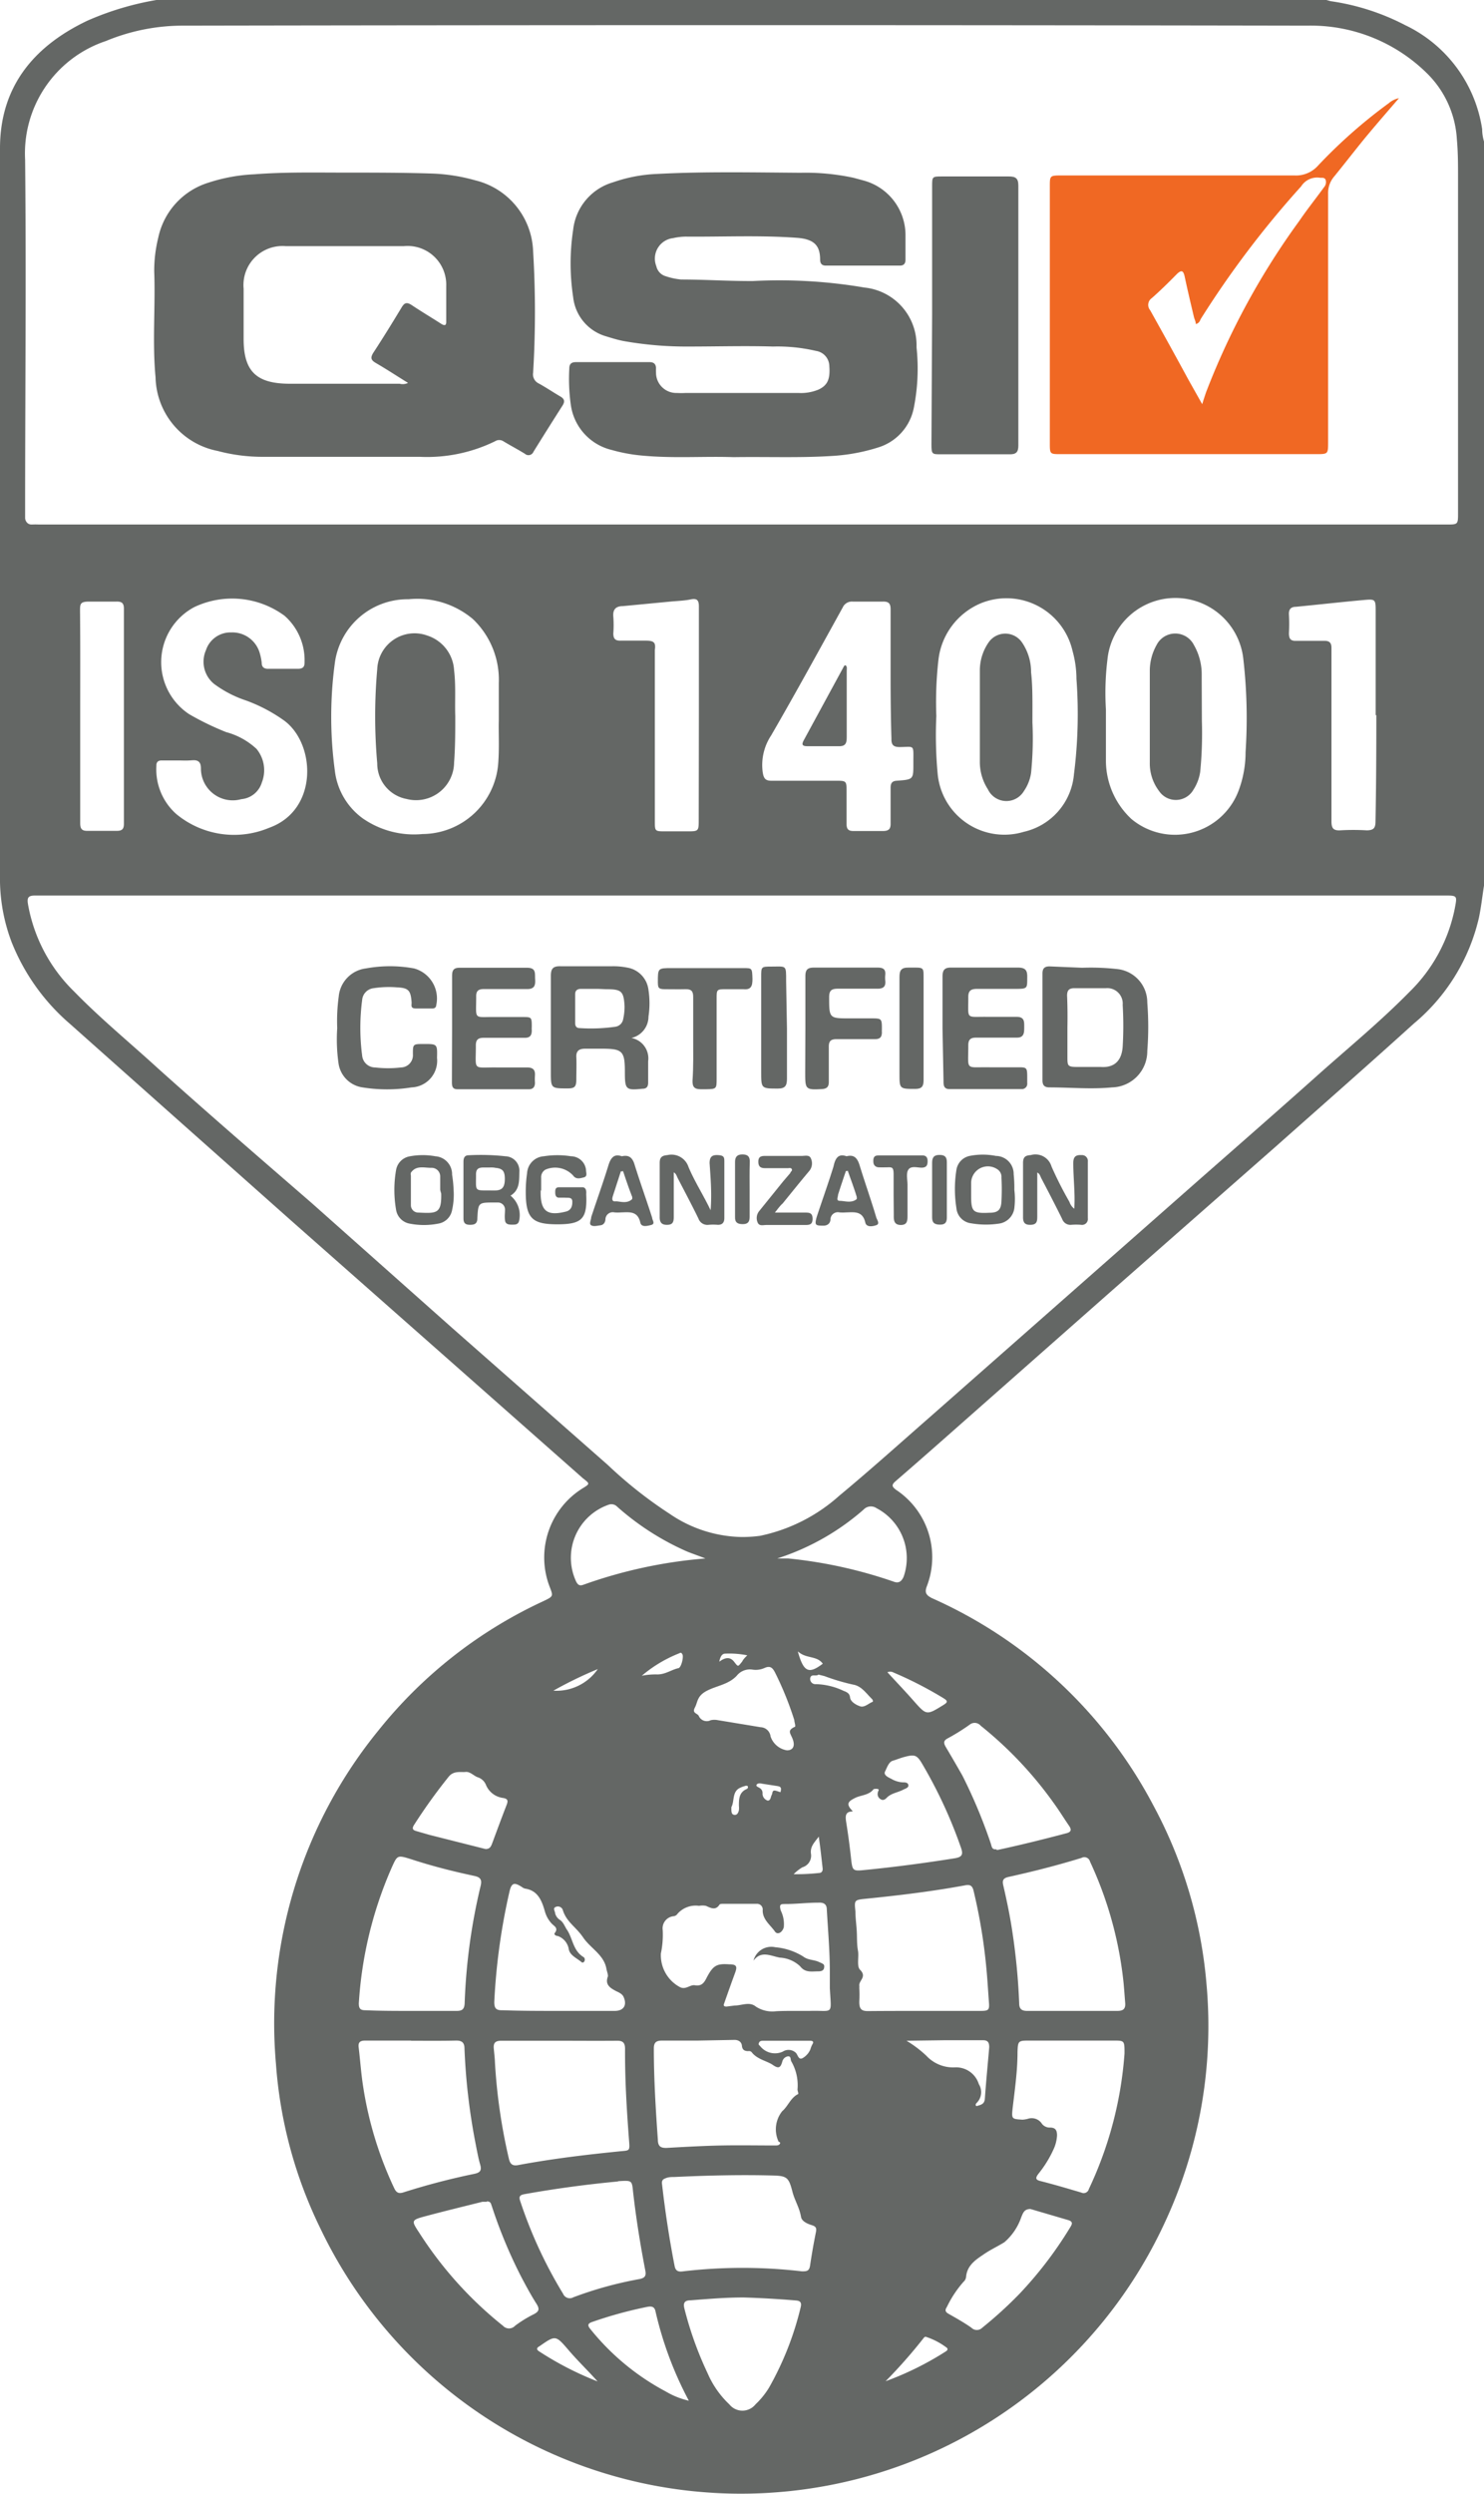
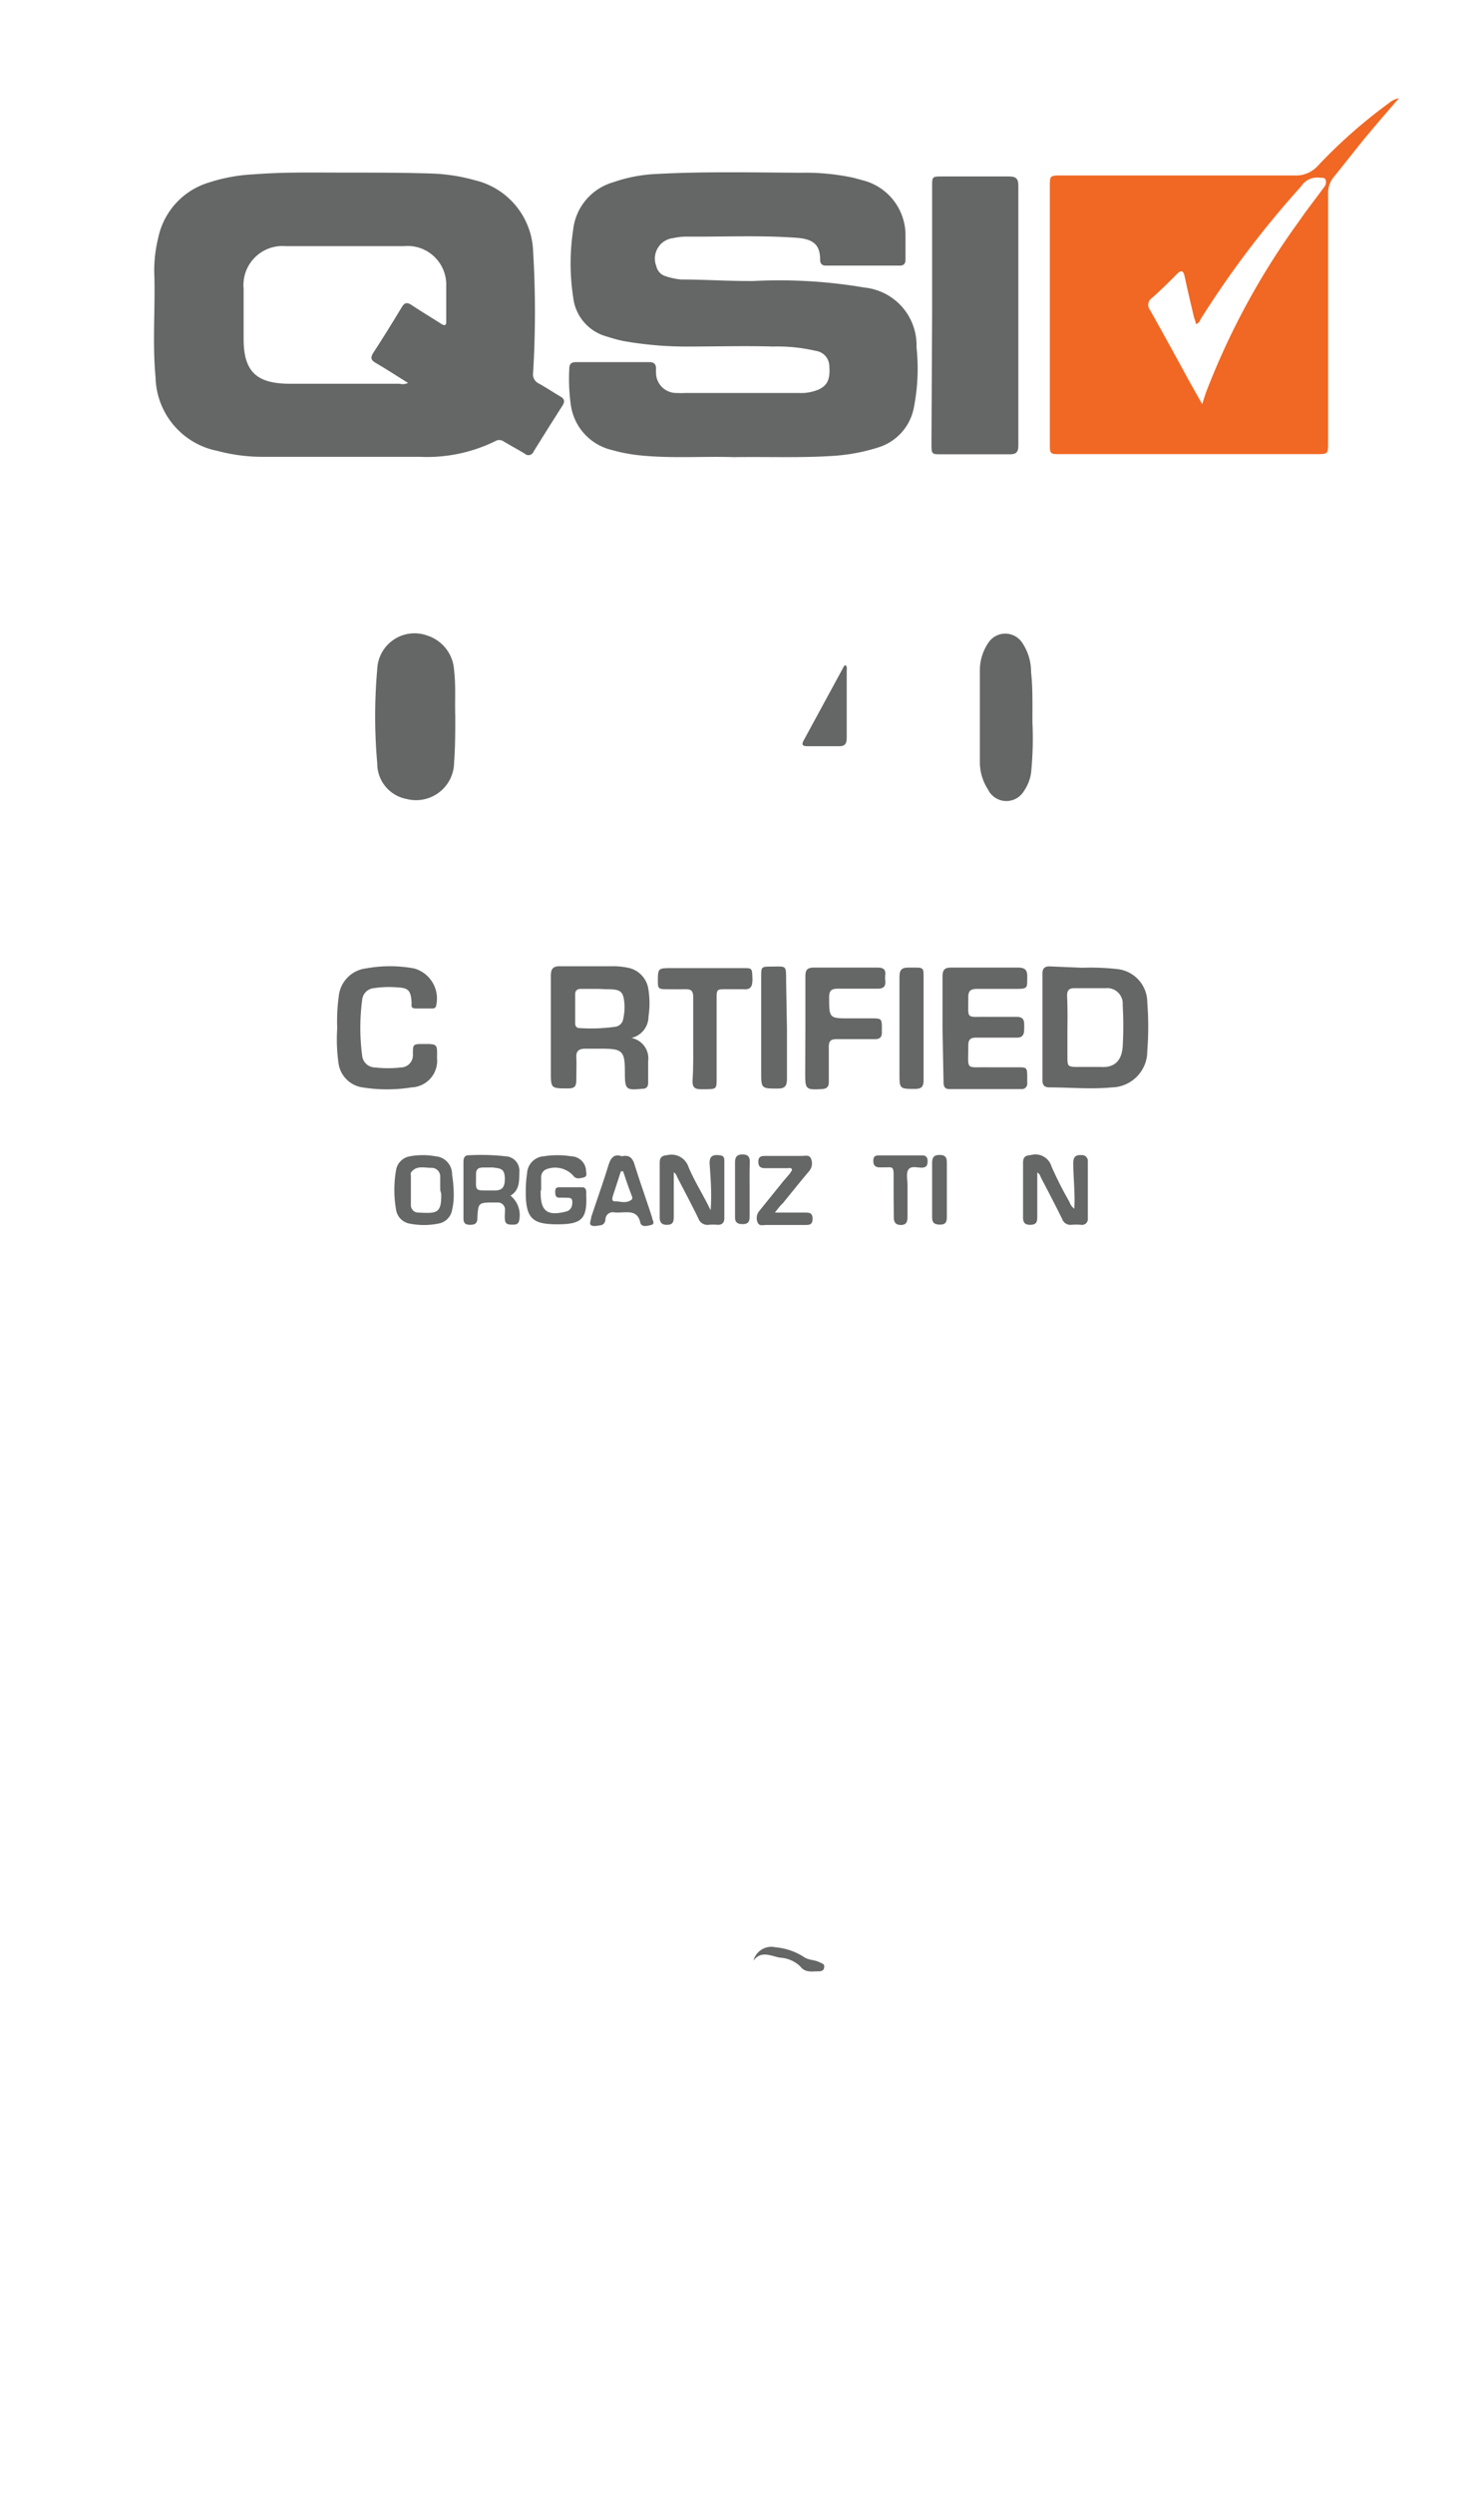
<svg xmlns="http://www.w3.org/2000/svg" viewBox="0 0 88.63 148.82">
  <defs>
    <style>.cls-1{fill:#646765;}.cls-2{fill:#f06823;}</style>
  </defs>
  <g id="Layer_2" data-name="Layer 2">
    <g id="Layer_1-2" data-name="Layer 1">
-       <path class="cls-1" d="M88.63,52.85c-.1.63-.17,1.27-.3,1.9a11.62,11.62,0,0,1-3.89,6.33c-2.74,2.48-5.51,4.91-8.27,7.36L66.3,77.11l-8.4,7.41c-1.46,1.29-2.92,2.58-4.39,3.85-.27.23-.26.33,0,.53a4.82,4.82,0,0,1,1.84,5.77c-.15.4,0,.53.29.69a27.61,27.61,0,0,1,13.26,12.41,27.24,27.24,0,0,1,3.16,10.67,27.74,27.74,0,0,1-2.48,14.16,27.86,27.86,0,0,1-21.47,15.94,27.84,27.84,0,0,1-29-15.61,26.63,26.63,0,0,1-2.63-9.78,27.65,27.65,0,0,1,6.14-19.91,27.27,27.27,0,0,1,9.85-7.7c.58-.28.58-.28.35-.87a4.86,4.86,0,0,1,2-5.87c.42-.26.41-.26,0-.58l-8.43-7.44-9-7.94L9.6,65.92C7.79,64.31,6,62.72,4.18,61.1A12.53,12.53,0,0,1,.69,56.21,10.71,10.71,0,0,1,0,52.64Q0,30.74,0,8.85C0,5.19,2,2.76,5.23,1.23A17.52,17.52,0,0,1,9.34,0H79.22l.25.07A13.89,13.89,0,0,1,83.92,1.5a8.22,8.22,0,0,1,4.6,6.21,2.58,2.58,0,0,0,.11.73ZM44.29,91.72a8.13,8.13,0,0,0,1.1-.07,10.19,10.19,0,0,0,4.73-2.39c1.87-1.55,3.68-3.18,5.51-4.78l7.62-6.71,8.47-7.46c2.37-2.08,4.74-4.15,7.09-6.25,1.8-1.6,3.67-3.14,5.37-4.87a9.57,9.57,0,0,0,2.71-5c.14-.75.15-.75-.62-.75H2.11c-.39,0-.51.09-.44.51a9.59,9.59,0,0,0,2.77,5.23c1.59,1.63,3.35,3.07,5,4.58,3,2.69,6.09,5.36,9.14,8L27,79.24l9.3,8.18A25.79,25.79,0,0,0,40,90.34,7.84,7.84,0,0,0,44.29,91.72Zm0-60.42h42.1c.69,0,.69,0,.69-.7v-20c0-.76,0-1.52-.07-2.28a6,6,0,0,0-1.76-3.92,9.88,9.88,0,0,0-7.16-2.87q-33.56-.06-67.1,0a12,12,0,0,0-4.67.92A7.07,7.07,0,0,0,1.5,9.54c.07,7,0,14,0,20.93,0,.14,0,.29,0,.44s.12.4.4.39.32,0,.48,0ZM29.79,43c0-.85,0-1.54,0-2.23a5,5,0,0,0-1.55-3.83,5.16,5.16,0,0,0-3.84-1.18A4.38,4.38,0,0,0,20,39.55,23.94,23.94,0,0,0,20,46a4.1,4.1,0,0,0,1.67,2.84,5.37,5.37,0,0,0,3.57.93,4.56,4.56,0,0,0,4.51-4.15C29.83,44.67,29.77,43.74,29.79,43Zm26.13-.26A25,25,0,0,0,56,46.17a4,4,0,0,0,5.14,3.47,3.86,3.86,0,0,0,3-3.43,28.58,28.58,0,0,0,.15-5.7,6.2,6.2,0,0,0-.23-1.65A4.05,4.05,0,0,0,58.58,36a4.17,4.17,0,0,0-2.53,3.35A22.3,22.3,0,0,0,55.92,42.71Zm10.13-.36c0,1.28,0,2.17,0,3.06a4.76,4.76,0,0,0,1.53,3.44A4.06,4.06,0,0,0,74,47.11a6.54,6.54,0,0,0,.39-2.23,30.82,30.82,0,0,0-.13-5.52,4.08,4.08,0,0,0-8.12,0A16.35,16.35,0,0,0,66.05,42.35Zm-55.4,3h-1c-.21,0-.32.1-.31.32a3.56,3.56,0,0,0,1.18,2.87,5.41,5.41,0,0,0,5.55.83c3-1.07,2.78-5.12.83-6.45a9.49,9.49,0,0,0-2.21-1.15,6.73,6.73,0,0,1-1.92-1,1.71,1.71,0,0,1-.47-2,1.54,1.54,0,0,1,1.51-1.06,1.7,1.7,0,0,1,1.67,1.13,3.18,3.18,0,0,1,.15.68c0,.29.17.37.43.36h1.72c.3,0,.42-.1.41-.41A3.53,3.53,0,0,0,17,36.75a5.28,5.28,0,0,0-5.4-.52,3.72,3.72,0,0,0-.3,6.39,16.66,16.66,0,0,0,2.21,1.07,4.28,4.28,0,0,1,1.81,1,2,2,0,0,1,.32,2,1.41,1.41,0,0,1-1.23,1A1.9,1.9,0,0,1,12,45.86c0-.39-.16-.52-.53-.49S10.91,45.38,10.65,45.38Zm42.54-5.15c0-1.29,0-2.58,0-3.87,0-.34-.11-.47-.46-.46-.6,0-1.2,0-1.8,0a.6.6,0,0,0-.6.35c-1.41,2.55-2.81,5.11-4.27,7.63a3.2,3.2,0,0,0-.51,2.19c.06.4.17.53.56.52,1.26,0,2.52,0,3.78,0,.66,0,.67,0,.67.65s0,1.29,0,1.93c0,.31.11.42.41.42.59,0,1.17,0,1.76,0,.35,0,.47-.12.46-.46,0-.7,0-1.41,0-2.11,0-.25.06-.41.36-.43,1-.07,1-.08,1-1v-.17c0-1,.08-.85-.81-.84-.39,0-.51-.13-.5-.51C53.2,42.75,53.19,41.49,53.19,40.23ZM33.37,121.78c-1.15,0-2.29,0-3.43,0-.35,0-.48.12-.45.46s.06.56.07.84a33.69,33.69,0,0,0,.83,5.73c.08.36.24.46.61.38,2-.37,4-.61,6-.81.61-.06.62,0,.57-.64-.14-1.83-.25-3.65-.24-5.48,0-.37-.14-.49-.5-.48C35.65,121.79,34.51,121.78,33.37,121.78ZM55.2,120h3.34c.52,0,.56-.05.52-.55-.05-.7-.09-1.4-.16-2.1a32.75,32.75,0,0,0-.75-4.5c-.06-.27-.17-.41-.48-.35-2,.37-4,.61-6,.81-.66.07-.65.09-.58.77,0,.39.06.79.08,1.18s0,.76.07,1.14-.09.94.13,1.15c.42.42-.08.63-.05.94a.56.56,0,0,1,0,.13,7.66,7.66,0,0,1,0,.83c0,.42.11.57.54.56C53,120,54.11,120,55.2,120ZM64,120c.91,0,1.82,0,2.73,0,.37,0,.5-.13.47-.49s-.06-.81-.1-1.22a22.64,22.64,0,0,0-2-7.2.35.35,0,0,0-.51-.22c-1.43.44-2.88.81-4.34,1.13-.31.07-.41.18-.33.51.23,1,.42,1.92.56,2.89a38.33,38.33,0,0,1,.39,4.15c0,.37.19.46.53.45C62.23,120,63.11,120,64,120Zm-39.45,0c.9,0,1.81,0,2.72,0,.32,0,.46-.09.48-.44a35.1,35.1,0,0,1,.95-7c.1-.39,0-.54-.39-.62-1.27-.27-2.53-.59-3.78-1-.81-.25-.8-.24-1.15.54a23.69,23.69,0,0,0-1.95,8.07c0,.31.09.41.39.41C22.71,120,23.62,120,24.53,120Zm0,1.77H21.83c-.29,0-.45.07-.41.4.09.74.14,1.49.25,2.22a22,22,0,0,0,1.86,6.16c.12.26.24.38.56.28a41.46,41.46,0,0,1,4.25-1.11c.38-.08.43-.24.33-.58s-.19-.83-.27-1.24a37.18,37.18,0,0,1-.66-5.66c0-.36-.17-.48-.52-.47C26.33,121.79,25.44,121.78,24.55,121.78ZM47.46,120h.88c1.46-.05,1.31.32,1.22-1.36,0-.35,0-.67,0-1,0-1.22-.11-2.45-.18-3.68,0-.34-.19-.44-.52-.42-.64,0-1.28.08-1.93.08-.3,0-.41,0-.3.39a1.83,1.83,0,0,1,.18,1c-.09.32-.38.47-.53.25-.28-.4-.73-.7-.73-1.26a.34.34,0,0,0-.37-.39c-.68,0-1.35,0-2,0-.08,0-.18,0-.21.05-.24.37-.53.19-.81.07a1.13,1.13,0,0,0-.41,0,1.44,1.44,0,0,0-1.34.54.33.33,0,0,1-.2.08.73.73,0,0,0-.63.83,5.37,5.37,0,0,1-.11,1.39,2.16,2.16,0,0,0,1.12,2c.36.2.62-.15.91-.1.46.08.59-.23.74-.52.36-.66.57-.78,1.3-.73.46,0,.51.12.35.54-.22.6-.43,1.19-.64,1.79-.06.15,0,.19.14.19l.48-.06c.43,0,.89-.25,1.27.06a1.8,1.8,0,0,0,1.21.28C46.7,120,47.08,120,47.46,120Zm-5.76,1.77c-.72,0-1.43,0-2.15,0-.35,0-.5.1-.5.47,0,1.82.11,3.63.24,5.44,0,.44.21.52.61.49,1.06-.06,2.13-.12,3.2-.14s2.13,0,3.2,0c.1,0,.21,0,.27-.09s0-.1-.07-.14a1.73,1.73,0,0,1,.22-1.82c.34-.29.48-.76.91-1,.1,0,0-.19,0-.29a2.84,2.84,0,0,0-.36-1.66c-.08-.11,0-.34-.22-.32a.42.42,0,0,0-.33.32c-.11.39-.24.42-.57.19s-.94-.33-1.26-.76a.22.22,0,0,0-.2-.06c-.25,0-.36-.1-.38-.32s-.19-.35-.44-.35Zm-2.16,8.57c.18,1.59.43,3.24.75,4.88.06.31.23.36.51.32a30.57,30.57,0,0,1,7.09,0c.27,0,.44,0,.49-.34.1-.68.22-1.36.35-2,.05-.25,0-.34-.26-.42s-.59-.23-.63-.49c-.09-.55-.39-1-.52-1.53-.22-.85-.34-.92-1.22-.94-1.94-.05-3.89,0-5.83.09-.16,0-.32,0-.48.06S39.5,130.08,39.54,130.35Zm27.62-7.81c0-.75,0-.76-.64-.76h-5c-.7,0-.73,0-.75.69,0,1.12-.16,2.22-.29,3.33-.07.66-.06.66.58.7a1.43,1.43,0,0,0,.35-.06.73.73,0,0,1,.78.25.58.58,0,0,0,.52.28c.34,0,.42.18.42.47a2.24,2.24,0,0,1-.2.81,6.73,6.73,0,0,1-.92,1.49c-.15.21-.2.34.12.42.83.21,1.64.45,2.45.69a.32.32,0,0,0,.45-.21A22.7,22.7,0,0,0,67.16,122.54Zm15-79.86V36.52c0-.77,0-.78-.76-.71-1.33.12-2.65.27-4,.4-.31,0-.44.16-.42.47a10.09,10.09,0,0,1,0,1.1c0,.34.1.48.45.46.55,0,1.11,0,1.67,0,.3,0,.42.12.42.42,0,.45,0,.91,0,1.36,0,3,0,6,0,9,0,.41.12.55.52.53a13.88,13.88,0,0,1,1.58,0c.42,0,.53-.14.53-.53C82.19,46.93,82.2,44.8,82.2,42.68Zm-40.42,0V41.24c0-1.68,0-3.36,0-5.05,0-.36-.1-.5-.49-.42s-.81.09-1.22.13l-2.83.27c-.41,0-.61.19-.57.63a6.82,6.82,0,0,1,0,1c0,.33.13.44.44.43.5,0,1,0,1.5,0s.6.12.54.55c0,.13,0,.26,0,.39V49c0,.61,0,.61.64.61h1.27c.7,0,.71,0,.71-.68Zm-4.85,87.51c-1.73.16-3.64.41-5.54.75-.29.05-.38.13-.28.42a26.7,26.7,0,0,0,2.56,5.53.43.43,0,0,0,.61.21A22.45,22.45,0,0,1,38.2,136c.32-.07.4-.19.34-.51-.3-1.55-.55-3.11-.73-4.69C37.74,130.11,37.75,130.11,36.93,130.16ZM33.37,120h3.34c.53,0,.75-.33.54-.82-.08-.2-.29-.28-.47-.37-.36-.19-.66-.39-.47-.88,0-.14-.06-.28-.09-.43-.14-.85-.95-1.23-1.39-1.88s-1-.92-1.22-1.65a.31.31,0,0,0-.45-.16c-.15.08,0,.26,0,.39a.69.69,0,0,0,.25.35c.25.15.31.41.46.62.35.53.35,1.25,1,1.63a.2.2,0,0,1,0,.28.1.1,0,0,1-.15,0c-.27-.23-.68-.39-.75-.76a1,1,0,0,0-.66-.79c-.09,0-.26-.08-.17-.19.2-.26,0-.38-.15-.51a1.74,1.74,0,0,1-.45-.78c-.18-.62-.41-1.24-1.19-1.35a.58.58,0,0,1-.19-.1c-.45-.29-.61-.24-.73.27a37.58,37.58,0,0,0-.91,6.6c0,.4.13.5.5.49C31.12,120,32.25,120,33.37,120ZM4.79,42.69c0,2.14,0,4.28,0,6.42,0,.33.08.48.44.47.59,0,1.17,0,1.76,0,.31,0,.41-.12.41-.42q0-6.42,0-12.84c0-.33-.13-.43-.45-.42-.54,0-1.08,0-1.62,0s-.55.13-.55.55C4.8,38.53,4.79,40.61,4.79,42.69ZM44.41,137.1c-1.1,0-2.14.09-3.17.17-.37,0-.45.17-.36.51a20.94,20.94,0,0,0,1.38,3.84,5.59,5.59,0,0,0,1.3,1.86,1,1,0,0,0,1.56,0,4.81,4.81,0,0,0,.81-1,18.39,18.39,0,0,0,1.89-4.8c.06-.25,0-.38-.27-.4C46.48,137.19,45.42,137.13,44.41,137.1Zm6.5-29c-.46,0-.42.33-.37.65.12.75.22,1.5.3,2.26.07.59.11.65.71.59,1.84-.18,3.66-.42,5.48-.71.41-.07.51-.21.37-.61a27.83,27.83,0,0,0-2.31-5c-.32-.55-.45-.6-1.06-.44-.24.06-.47.16-.71.23s-.35.42-.46.64.19.35.39.45a1.45,1.45,0,0,0,.67.2c.13,0,.3,0,.33.16s-.17.21-.29.27c-.33.18-.73.21-1,.49-.1.1-.21.18-.36.09a.35.35,0,0,1-.17-.41c0-.07.11-.17,0-.2s-.21,0-.25,0c-.28.38-.76.35-1.13.54S50.49,107.64,50.91,108.06Zm8.6,2.29h.09c1.39-.3,2.76-.64,4.12-1,.27-.08.27-.22.14-.42-.31-.45-.59-.91-.91-1.35a23,23,0,0,0-4.38-4.64.47.47,0,0,0-.66-.06,12.31,12.31,0,0,1-1.3.81c-.27.14-.26.28-.13.51.34.57.67,1.14,1,1.72A31,31,0,0,1,59.17,110C59.23,110.16,59.22,110.4,59.51,110.35Zm-30.44,21-.26,0c-1.12.28-2.24.55-3.36.85-.9.24-.9.26-.41,1a22.84,22.84,0,0,0,5,5.55.49.49,0,0,0,.72,0,7.17,7.17,0,0,1,1.12-.69c.35-.18.34-.34.15-.64-.33-.52-.62-1.06-.91-1.61a28.73,28.73,0,0,1-1.75-4.21C29.33,131.56,29.33,131.35,29.07,131.37Zm32.47.43c-.39,0-.45.27-.55.5a3.44,3.44,0,0,1-1,1.48c-.4.25-.84.45-1.23.72s-1,.62-1.06,1.34a.46.46,0,0,1-.15.3,6.49,6.49,0,0,0-1,1.51c-.13.19-.09.3.11.41.46.26.92.52,1.35.82a.46.46,0,0,0,.66,0,24.61,24.61,0,0,0,2.2-2,23.43,23.43,0,0,0,3-3.91c.11-.19.3-.4-.08-.51ZM42.13,93c-.43-.17-.77-.28-1.11-.42a15.88,15.88,0,0,1-4.15-2.66.48.48,0,0,0-.51-.13,3.35,3.35,0,0,0-1.94,4.61c.1.18.2.25.42.17A28.35,28.35,0,0,1,42.13,93Zm4.29,0,.65,0a27.62,27.62,0,0,1,6.29,1.38c.31.12.47,0,.6-.27A3.36,3.36,0,0,0,52.35,90a.6.6,0,0,0-.78.09A14.56,14.56,0,0,1,46.42,93ZM47,104.45c.34,0,.49-.23.36-.62s-.38-.54.08-.77c.12,0,0-.27,0-.41a19.4,19.4,0,0,0-1.15-2.84c-.15-.29-.29-.43-.64-.27a1.29,1.29,0,0,1-.73.09A1,1,0,0,0,44,100c-.5.53-1.2.59-1.79.9s-.53.66-.71,1,.14.33.23.49a.52.52,0,0,0,.72.26,1.06,1.06,0,0,1,.43,0l2.55.42a.62.62,0,0,1,.59.55A1.24,1.24,0,0,0,47,104.45Zm-18,5.89c.23,0,.31-.12.38-.3.29-.78.58-1.57.88-2.34.1-.25.06-.37-.23-.41a1.28,1.28,0,0,1-1-.76.79.79,0,0,0-.52-.48c-.24-.1-.44-.34-.71-.31s-.7-.09-1,.28a32.81,32.81,0,0,0-2.07,2.88c-.14.22-.08.31.14.37l.76.22Zm12.14,32.92a21.54,21.54,0,0,1-2-5.37c-.07-.26-.25-.27-.48-.23a25,25,0,0,0-3.26.89c-.28.09-.35.19-.13.45a14.48,14.48,0,0,0,4.51,3.72A4.71,4.71,0,0,0,41.14,143.26Zm13-21.48a6.87,6.87,0,0,1,1.18.89,2.19,2.19,0,0,0,1.7.7,1.42,1.42,0,0,1,1.44,1,.9.9,0,0,1-.14,1.13s-.11.11,0,.18c.24-.07.48-.1.5-.45.07-1,.17-2,.26-3.06,0-.3-.09-.43-.4-.42-.78,0-1.55,0-2.33,0Zm-1.28,20.33a18.35,18.35,0,0,0,3.61-1.78c.07-.05.16-.09.1-.21a4.15,4.15,0,0,0-1.3-.68.28.28,0,0,0-.13.11A30.46,30.46,0,0,1,52.88,142.11ZM53,99.79c.54.59,1.06,1.13,1.56,1.7.78.88.77.88,1.79.25.24-.15.28-.23,0-.4a22.94,22.94,0,0,0-3-1.54A.4.4,0,0,0,53,99.79ZM35.69,142.11c-.58-.65-1.2-1.24-1.76-1.9-.75-.87-.76-.86-1.71-.2l0,0c-.18.1-.2.2,0,.32A19,19,0,0,0,35.69,142.11ZM48.88,99.93c-.13.13-.44-.07-.49.21a.31.31,0,0,0,.34.36,4.09,4.09,0,0,1,1.65.4c.21.08.36.15.39.4s.34.43.59.52.48-.14.72-.25c.08,0,.06-.12,0-.18-.34-.33-.63-.78-1.12-.86a12.6,12.6,0,0,1-1.72-.51ZM47,121.78h-1.4c-.1,0-.22,0-.27.12s0,.13.06.19a1.13,1.13,0,0,0,1.36.34.63.63,0,0,1,.77.06c.14.12.16.5.46.3a1.09,1.09,0,0,0,.42-.5,1.36,1.36,0,0,1,.11-.28c.13-.2,0-.23-.15-.23ZM48.9,109.6c-.27.36-.51.58-.47,1a.72.72,0,0,1-.51.83,2.7,2.7,0,0,0-.52.41,11.89,11.89,0,0,0,1.5-.07c.18,0,.25-.12.23-.29C49.06,110.87,49,110.3,48.9,109.6ZM38.33,100a4.23,4.23,0,0,1,.93-.08c.48,0,.82-.27,1.24-.37.18,0,.34-.66.26-.82s-.14-.09-.22-.06A7.94,7.94,0,0,0,38.33,100Zm-2.6-.41a24.56,24.56,0,0,0-2.68,1.3A3,3,0,0,0,35.73,99.56Zm11.93-1c.34,1.2.65,1.32,1.48.69C48.78,98.78,48.14,99,47.66,98.55Zm-2.15,7.85c-.19-.05-.3,0-.33.08s.1.12.16.16a.35.35,0,0,1,.2.36.44.44,0,0,0,.31.41c.18,0,.17-.21.24-.34s0-.32.28-.24.24.13.27-.06-.11-.21-.22-.23Zm-1.83,1.44c0,.24,0,.39.17.42s.25-.13.28-.28a1.1,1.1,0,0,0,0-.26c0-.38,0-.8.46-1a.12.12,0,0,0,.06-.18.18.18,0,0,0-.16,0,1.25,1.25,0,0,0-.25.09C43.7,106.88,43.88,107.49,43.68,107.84Zm1-9.09a5.43,5.43,0,0,0-1.37-.11c-.22,0-.31.25-.35.48.31-.23.62-.33.88,0s.22.31.48,0C44.4,99,44.51,98.9,44.66,98.75Z" />
      <path class="cls-1" d="M64.64,57.75a14,14,0,0,1,2.1.08,2,2,0,0,1,1.78,2,18.59,18.59,0,0,1,0,2.89,2.16,2.16,0,0,1-2.11,2.17c-1.24.12-2.49,0-3.73,0-.3,0-.42-.13-.42-.42q0-3.19,0-6.37c0-.32.13-.44.45-.43Zm-.89,3.58c0,.57,0,1.15,0,1.72s0,.62.64.62c.45,0,.91,0,1.36,0,.88.06,1.25-.46,1.3-1.21a20.69,20.69,0,0,0,0-2.49.92.92,0,0,0-1-1c-.63,0-1.26,0-1.88,0-.33,0-.44.13-.44.45C63.76,60.08,63.76,60.71,63.75,61.33Z" />
      <path class="cls-1" d="M37.71,61.94a1.24,1.24,0,0,1,1,1.39v1.28c0,.23-.09.36-.33.36h0c-1,.1-1.06.06-1.06-1,0-1.25-.14-1.39-1.38-1.39-.34,0-.68,0-1,0s-.54.11-.52.5,0,.91,0,1.36-.15.51-.52.51c-1,0-1,0-1-1,0-1.9,0-3.8,0-5.71,0-.43.12-.59.57-.58,1,0,2.08,0,3.12,0a4.27,4.27,0,0,1,.87.08,1.53,1.53,0,0,1,1.27,1.34,5.23,5.23,0,0,1,0,1.58A1.31,1.31,0,0,1,37.71,61.94Zm-2-2.93h-1c-.23,0-.36.09-.36.33v1.71c0,.17.07.3.26.3a10.23,10.23,0,0,0,2.14-.08.55.55,0,0,0,.47-.46,3.39,3.39,0,0,0,.08-.78c-.05-.89-.19-1-1.1-1Z" />
      <path class="cls-1" d="M56.29,61.36c0-1,0-2,0-3.07,0-.38.1-.56.52-.55,1.32,0,2.64,0,4,0,.5,0,.55.24.54.62,0,.6,0,.64-.56.65-.81,0-1.61,0-2.42,0-.38,0-.55.1-.54.52,0,1.35-.16,1.13,1.13,1.15h1.76c.48,0,.45.31.45.62s0,.63-.45.62c-.81,0-1.61,0-2.42,0-.33,0-.47.11-.47.46,0,1.56-.21,1.28,1.29,1.31h1.67c.52,0,.56,0,.56.59v.35a.32.32,0,0,1-.35.36h-4.3c-.34,0-.35-.24-.35-.49Z" />
-       <path class="cls-1" d="M27,61.35c0-1,0-2.08,0-3.12,0-.35.11-.49.48-.48,1.33,0,2.66,0,4,0,.55,0,.46.34.48.67s0,.62-.51.6c-.84,0-1.69,0-2.54,0-.34,0-.48.11-.47.46,0,1.43-.18,1.19,1.15,1.21H31.2c.54,0,.56,0,.56.58a1.61,1.61,0,0,0,0,.22c0,.32-.13.45-.44.44-.81,0-1.61,0-2.42,0-.36,0-.49.12-.48.49,0,1.52-.21,1.26,1.26,1.28h1.8c.34,0,.49.13.47.47a3.27,3.27,0,0,0,0,.44q0,.39-.36.39H27.32c-.32,0-.33-.21-.33-.45Z" />
      <path class="cls-1" d="M20.14,61.35a10.72,10.72,0,0,1,.09-1.88,1.86,1.86,0,0,1,1.62-1.68,8,8,0,0,1,2.88,0A1.86,1.86,0,0,1,26.05,60c0,.11-.1.18-.21.18-.32,0-.64,0-1,0s-.24-.21-.26-.39c-.05-.69-.19-.84-.87-.87a6,6,0,0,0-1.4.05.77.77,0,0,0-.68.7,12.8,12.8,0,0,0,0,3.33.78.78,0,0,0,.78.7,6.53,6.53,0,0,0,1.53,0,.73.73,0,0,0,.72-.79c0-.61,0-.61.66-.61.8,0,.8,0,.78.83a1.59,1.59,0,0,1-1.52,1.76,9.29,9.29,0,0,1-2.93,0,1.69,1.69,0,0,1-1.43-1.42A10.18,10.18,0,0,1,20.14,61.35Z" />
      <path class="cls-1" d="M48.1,61.33c0-1,0-2,0-3.07,0-.37.11-.52.5-.52,1.27,0,2.54,0,3.82,0,.34,0,.49.11.45.46a1.5,1.5,0,0,0,0,.3c.05.4-.14.51-.51.5-.77,0-1.55,0-2.32,0-.38,0-.52.11-.52.5,0,1.27,0,1.27,1.24,1.27H52c.67,0,.67,0,.67.69a.56.56,0,0,0,0,.13c0,.31-.12.42-.42.42-.76,0-1.52,0-2.28,0-.37,0-.48.13-.47.49,0,.68,0,1.37,0,2.06,0,.3-.12.41-.41.43-1,.06-1,0-1-1Z" />
      <path class="cls-1" d="M41.4,62c0-.84,0-1.67,0-2.51,0-.34-.11-.47-.46-.46s-.82,0-1.23,0-.41-.11-.42-.41c0-.85,0-.85.82-.85h4.3c.51,0,.51,0,.53.65,0,.41-.07.66-.55.61-.31,0-.64,0-1,0-.59,0-.59,0-.59.58,0,1.58,0,3.16,0,4.74,0,.62,0,.64-.63.65-.1,0-.21,0-.31,0-.38,0-.51-.13-.5-.51C41.42,63.63,41.4,62.8,41.4,62Z" />
      <path class="cls-1" d="M47,61.38c0,1,0,2,0,3,0,.41-.11.58-.54.58-1,0-1,0-1-1,0-1.89,0-3.77,0-5.66,0-.61,0-.62.6-.62.92,0,.89-.12.89.87Z" />
      <path class="cls-1" d="M64.16,72.13c.06-.92-.06-1.82-.06-2.72,0-.38.14-.5.5-.48a.35.35,0,0,1,.37.39V72.7a.35.35,0,0,1-.41.39,3.62,3.62,0,0,0-.57,0,.52.52,0,0,1-.55-.34c-.4-.81-.82-1.62-1.24-2.42-.07-.13-.09-.28-.25-.36,0,.87,0,1.72,0,2.58,0,.29,0,.52-.37.54s-.49-.13-.48-.49c0-1.07,0-2.14,0-3.2,0-.35.13-.45.46-.47a1,1,0,0,1,1.24.68,22,22,0,0,0,1.07,2.11A.84.84,0,0,0,64.16,72.13Z" />
      <path class="cls-1" d="M42.44,72.22c.08-1,0-1.91-.06-2.81,0-.37.14-.5.5-.48s.38.13.38.38v3.38c0,.27-.13.41-.4.4a3.13,3.13,0,0,0-.53,0,.57.57,0,0,1-.62-.38c-.39-.8-.81-1.59-1.22-2.38-.07-.12-.09-.28-.25-.37,0,.87,0,1.73,0,2.58,0,.29,0,.53-.35.55s-.5-.12-.49-.48q0-1.6,0-3.21c0-.33.12-.44.46-.47a1.07,1.07,0,0,1,1.26.71C41.48,70.5,42,71.3,42.44,72.22Z" />
      <path class="cls-1" d="M55.16,61.38c0,1,0,2,0,3.08,0,.37-.11.52-.5.52-.94,0-.94,0-.94-.92,0-1.92,0-3.84,0-5.76,0-.41.12-.57.55-.56,1,0,.88-.08.89.87Z" />
      <path class="cls-1" d="M30.49,71.35A1.5,1.5,0,0,1,31,72.86c-.06.23-.24.22-.41.22s-.4,0-.43-.26,0-.41,0-.61a.42.42,0,0,0-.44-.45h-.21c-.94,0-.95,0-1,.93,0,.31-.14.4-.43.4s-.4-.1-.4-.39c0-1.12,0-2.25,0-3.37,0-.22.06-.39.31-.39a13.33,13.33,0,0,1,2.19.06.86.86,0,0,1,.84.86C31,70.41,31.07,71,30.49,71.35Zm-1.3-1.68h-.31c-.35,0-.46.12-.45.46,0,1-.11.9.91.91h.22c.44,0,.59-.21.59-.69s-.14-.62-.57-.66C29.45,69.66,29.32,69.67,29.19,69.67Z" />
      <path class="cls-1" d="M32.29,71v.17c0,1.11.4,1.41,1.51,1.13.32-.08.39-.34.38-.61s-.27-.2-.44-.22h-.35c-.19,0-.23-.15-.23-.31s0-.31.23-.31h1.4c.14,0,.21.11.22.24a.91.91,0,0,1,0,.17c.07,1.47-.24,1.8-1.72,1.8s-1.88-.34-1.89-1.88A7.92,7.92,0,0,1,31.48,70a1.07,1.07,0,0,1,1-1,5.18,5.18,0,0,1,1.62,0,.91.91,0,0,1,.9.82c0,.17.1.38-.13.44s-.47.13-.64-.11a1.46,1.46,0,0,0-1.66-.35.52.52,0,0,0-.25.49c0,.26,0,.53,0,.79Z" />
      <path class="cls-1" d="M27.09,71A4.16,4.16,0,0,1,27,72.21a1,1,0,0,1-.83.81,4.42,4.42,0,0,1-1.7,0,1,1,0,0,1-.82-.86,6.89,6.89,0,0,1,0-2.31,1,1,0,0,1,.79-.84A4.2,4.2,0,0,1,26,69a1.07,1.07,0,0,1,1,1.1A7,7,0,0,1,27.09,71Zm-.8,0h0c0-.27,0-.53,0-.79a.51.51,0,0,0-.54-.52c-.43,0-.9-.16-1.21.29a.33.33,0,0,0,0,.17c0,.58,0,1.17,0,1.76a.44.44,0,0,0,.45.45c1.08.05,1.39.08,1.36-1.14A1.61,1.61,0,0,1,26.29,71Z" />
-       <path class="cls-1" d="M60.58,71a4.51,4.51,0,0,1,0,1.1,1.07,1.07,0,0,1-.93.92A5.17,5.17,0,0,1,58,73a1,1,0,0,1-.88-.91,7.2,7.2,0,0,1,0-2.27,1,1,0,0,1,.79-.84,4,4,0,0,1,1.57,0,1.07,1.07,0,0,1,1.06,1.09A7.67,7.67,0,0,1,60.58,71ZM58,71v.31c0,1,.09,1.11,1.1,1.06.51,0,.69-.18.71-.69a13.08,13.08,0,0,0,0-1.4.54.54,0,0,0-.27-.52A1,1,0,0,0,58,70.6Z" />
      <path class="cls-1" d="M37.14,69c.44-.1.64.1.76.5.33,1.06.71,2.11,1.05,3.17,0,.14.21.36-.06.43s-.59.14-.65-.15c-.16-.7-.66-.61-1.15-.6a2.54,2.54,0,0,1-.39,0,.44.44,0,0,0-.54.38c0,.16-.07.36-.3.39s-.4.08-.55,0,0-.33,0-.49c.33-1,.69-2,1-3C36.47,69.07,36.67,68.84,37.14,69Zm.06.9h-.12l-.48,1.48c-.05.16-.06.33.16.31s.68.18,1-.14c0,0,0-.08,0-.12C37.54,70.87,37.37,70.36,37.2,69.85Z" />
-       <path class="cls-1" d="M50.56,69c.47-.12.65.13.78.54.32,1.05.69,2.08,1,3.13.05.14.22.36,0,.44s-.59.14-.66-.15c-.16-.71-.66-.62-1.15-.61a2.54,2.54,0,0,1-.39,0,.44.44,0,0,0-.54.39c0,.2-.11.38-.38.4-.51,0-.59,0-.44-.53.33-1,.69-2,1-3C49.89,69.09,50.08,68.83,50.56,69Zm.06.88-.1,0c-.16.47-.32.94-.47,1.42,0,.15-.14.36.12.36s.69.16,1-.11c0,0,0-.08,0-.12C51,70.87,50.8,70.35,50.62,69.83Z" />
      <path class="cls-1" d="M46.28,72.36h1.78c.26,0,.47,0,.47.37s-.21.37-.47.37H45.77c-.19,0-.44.09-.53-.17a.66.66,0,0,1,.11-.67l1.43-1.77L47.2,70c0-.07.14-.13.09-.23s-.15-.06-.23-.06c-.46,0-.91,0-1.37,0-.27,0-.4-.1-.4-.39s.16-.34.4-.34h2.19c.2,0,.46-.08.55.15a.71.71,0,0,1-.1.75c-.54.64-1.06,1.29-1.59,1.94C46.61,71.93,46.49,72.09,46.28,72.36Z" />
      <path class="cls-1" d="M53.37,71.32c0-.43,0-.85,0-1.27s-.12-.4-.4-.39-.32,0-.48,0-.32-.1-.33-.31,0-.4.3-.4H55.1c.25,0,.31.17.3.39s-.09.32-.31.34-.62-.13-.81.08-.08.62-.08.93c0,.62,0,1.23,0,1.85,0,.28,0,.56-.4.56s-.43-.28-.42-.58Z" />
      <path class="cls-1" d="M44.77,71c0,.54,0,1.08,0,1.62,0,.29-.1.43-.41.43s-.47-.1-.46-.42c0-1.1,0-2.19,0-3.29,0-.3.12-.45.44-.45s.45.13.44.45C44.76,69.93,44.77,70.49,44.77,71Z" />
      <path class="cls-1" d="M55.67,71c0-.54,0-1.08,0-1.62,0-.31.11-.46.44-.46s.44.13.44.44c0,1.1,0,2.19,0,3.29,0,.28-.09.43-.4.43s-.48-.09-.48-.42c0-.55,0-1.11,0-1.66Z" />
      <path class="cls-1" d="M20.6,10.3c1.77,0,3.54,0,5.31.06a10.89,10.89,0,0,1,2.47.4A4.52,4.52,0,0,1,31.84,15a60.3,60.3,0,0,1,0,7.24.6.6,0,0,0,.33.64c.44.24.85.52,1.28.77.26.15.31.3.14.56-.58.91-1.16,1.83-1.73,2.75a.32.32,0,0,1-.51.12c-.42-.26-.86-.49-1.29-.75a.46.46,0,0,0-.49,0,9.25,9.25,0,0,1-4.51.93c-3.13,0-6.26,0-9.4,0A10.37,10.37,0,0,1,13,26.91a4.58,4.58,0,0,1-3.71-4.4c-.2-2.1,0-4.21-.08-6.32a8.25,8.25,0,0,1,.24-2,4.38,4.38,0,0,1,3-3.29,10.26,10.26,0,0,1,2.75-.5C17,10.26,18.81,10.3,20.6,10.3Zm3.77,12.55c-.65-.4-1.27-.81-1.91-1.18-.29-.17-.36-.3-.17-.61.59-.9,1.15-1.81,1.7-2.72.17-.29.32-.31.59-.14.58.39,1.19.75,1.78,1.13.2.12.3.1.29-.16,0-.7,0-1.41,0-2.1a2.31,2.31,0,0,0-2.55-2.38H22.92c-2,0-3.89,0-5.84,0a2.33,2.33,0,0,0-2.53,2.54c0,1,0,2,0,3,0,1.95.78,2.66,2.73,2.67h6.59A.74.74,0,0,0,24.37,22.85Z" />
      <path class="cls-1" d="M43.81,27.28c-1.73-.06-3.58.08-5.42-.09a9.82,9.82,0,0,1-1.86-.34,3.22,3.22,0,0,1-2.44-2.7A11.09,11.09,0,0,1,34,22c0-.27.11-.39.4-.39,1.46,0,2.93,0,4.39,0,.26,0,.38.11.39.36a2.11,2.11,0,0,0,0,.26,1.21,1.21,0,0,0,1.25,1.22,4.7,4.7,0,0,0,.53,0h6.72a2.74,2.74,0,0,0,1.2-.2c.54-.25.71-.62.65-1.4a.93.93,0,0,0-.8-.91,10.11,10.11,0,0,0-2.57-.26c-1.67-.05-3.34,0-5,0a21.57,21.57,0,0,1-3.93-.33c-.35-.07-.68-.17-1-.27a2.74,2.74,0,0,1-2-2.36,13.28,13.28,0,0,1,0-4,3.33,3.33,0,0,1,2.38-2.84,9.07,9.07,0,0,1,2.62-.5c2.85-.15,5.71-.09,8.57-.07a13.61,13.61,0,0,1,3.18.3l.59.16A3.38,3.38,0,0,1,54.08,14c0,.49,0,1,0,1.49,0,.24-.1.36-.34.36H49.32c-.24,0-.34-.13-.34-.36,0-.85-.37-1.23-1.41-1.3-2.21-.16-4.42-.05-6.63-.07a3.65,3.65,0,0,0-.74.09,1.23,1.23,0,0,0-1,1.68.8.8,0,0,0,.58.6,4,4,0,0,0,.9.19c1.43,0,2.86.1,4.3.09a30.22,30.22,0,0,1,6.65.39,3.46,3.46,0,0,1,3.11,3.4c0,.06,0,.12,0,.18a12,12,0,0,1-.17,3.63,3.09,3.09,0,0,1-2.15,2.34,11.2,11.2,0,0,1-2.75.5C47.76,27.33,45.84,27.25,43.81,27.28Z" />
      <path class="cls-2" d="M83.55,5.86c-.68.79-1.29,1.49-1.89,2.21s-1.33,1.67-2,2.49a1.5,1.5,0,0,0-.34,1q0,7.41,0,14.81c0,.73,0,.73-.72.73H63.34c-.63,0-.64,0-.64-.64V11.12c0-.63,0-.65.68-.65,4.64,0,9.28,0,13.93,0a1.76,1.76,0,0,0,1.41-.59,30.45,30.45,0,0,1,4.22-3.72A1.32,1.32,0,0,1,83.55,5.86ZM71.42,19.34c0-.15-.09-.3-.12-.45-.19-.8-.38-1.6-.55-2.4-.08-.36-.2-.39-.47-.13-.48.49-1,1-1.49,1.43a.49.49,0,0,0-.1.72Q69.86,20.6,71,22.7l.8,1.42c.09-.3.16-.5.23-.71A44.33,44.33,0,0,1,77.6,13.18c.47-.69,1-1.35,1.47-2a.46.46,0,0,0,.1-.45c-.07-.17-.25-.1-.39-.13a1.13,1.13,0,0,0-1.07.52,57.36,57.36,0,0,0-6,7.92C71.67,19.13,71.63,19.28,71.42,19.34Z" />
      <path class="cls-1" d="M55.67,18.78V11.13c0-.59,0-.6.58-.6,1.35,0,2.7,0,4,0,.41,0,.57.11.57.55q0,7.75,0,15.51c0,.4-.14.53-.54.52-1.36,0-2.72,0-4.08,0-.53,0-.57,0-.57-.59Z" />
      <path class="cls-1" d="M27.19,42.74c0,.92,0,1.84-.07,2.76a2.27,2.27,0,0,1-2.83,2.18,2.15,2.15,0,0,1-1.76-2.13,32,32,0,0,1,0-5.62,2.23,2.23,0,0,1,3-2A2.31,2.31,0,0,1,27.12,40C27.23,40.92,27.16,41.83,27.19,42.74Z" />
      <path class="cls-1" d="M61.66,43.12a20.47,20.47,0,0,1-.08,3,2.57,2.57,0,0,1-.43,1.09A1.22,1.22,0,0,1,59,47.1a3,3,0,0,1-.48-1.67c0-1.8,0-3.6,0-5.39a2.94,2.94,0,0,1,.52-1.7,1.21,1.21,0,0,1,2,0,3.13,3.13,0,0,1,.54,1.78C61.68,41,61.66,41.89,61.66,43.12Z" />
-       <path class="cls-1" d="M71.78,43a23.54,23.54,0,0,1-.1,3.06,2.68,2.68,0,0,1-.4,1.06,1.21,1.21,0,0,1-2.06.08,2.72,2.72,0,0,1-.55-1.69q0-2.74,0-5.49a3.14,3.14,0,0,1,.4-1.52,1.25,1.25,0,0,1,2.24,0,3.49,3.49,0,0,1,.46,1.72c0,.12,0,.24,0,.36Z" />
      <path class="cls-1" d="M50.5,39.7c.11.09.07.21.07.32,0,1.33,0,2.66,0,4,0,.38-.12.53-.51.51-.61,0-1.22,0-1.84,0-.24,0-.38-.05-.23-.33l2.43-4.47S50.47,39.7,50.5,39.7Z" />
      <path class="cls-1" d="M45,117a1.1,1.1,0,0,1,1.3-.8,3.77,3.77,0,0,1,1.68.56c.27.21.62.18.91.31s.36.14.33.35-.23.22-.38.22c-.37,0-.75.09-1.05-.3a1.91,1.91,0,0,0-1.22-.52C46,116.71,45.46,116.39,45,117Z" />
    </g>
  </g>
</svg>